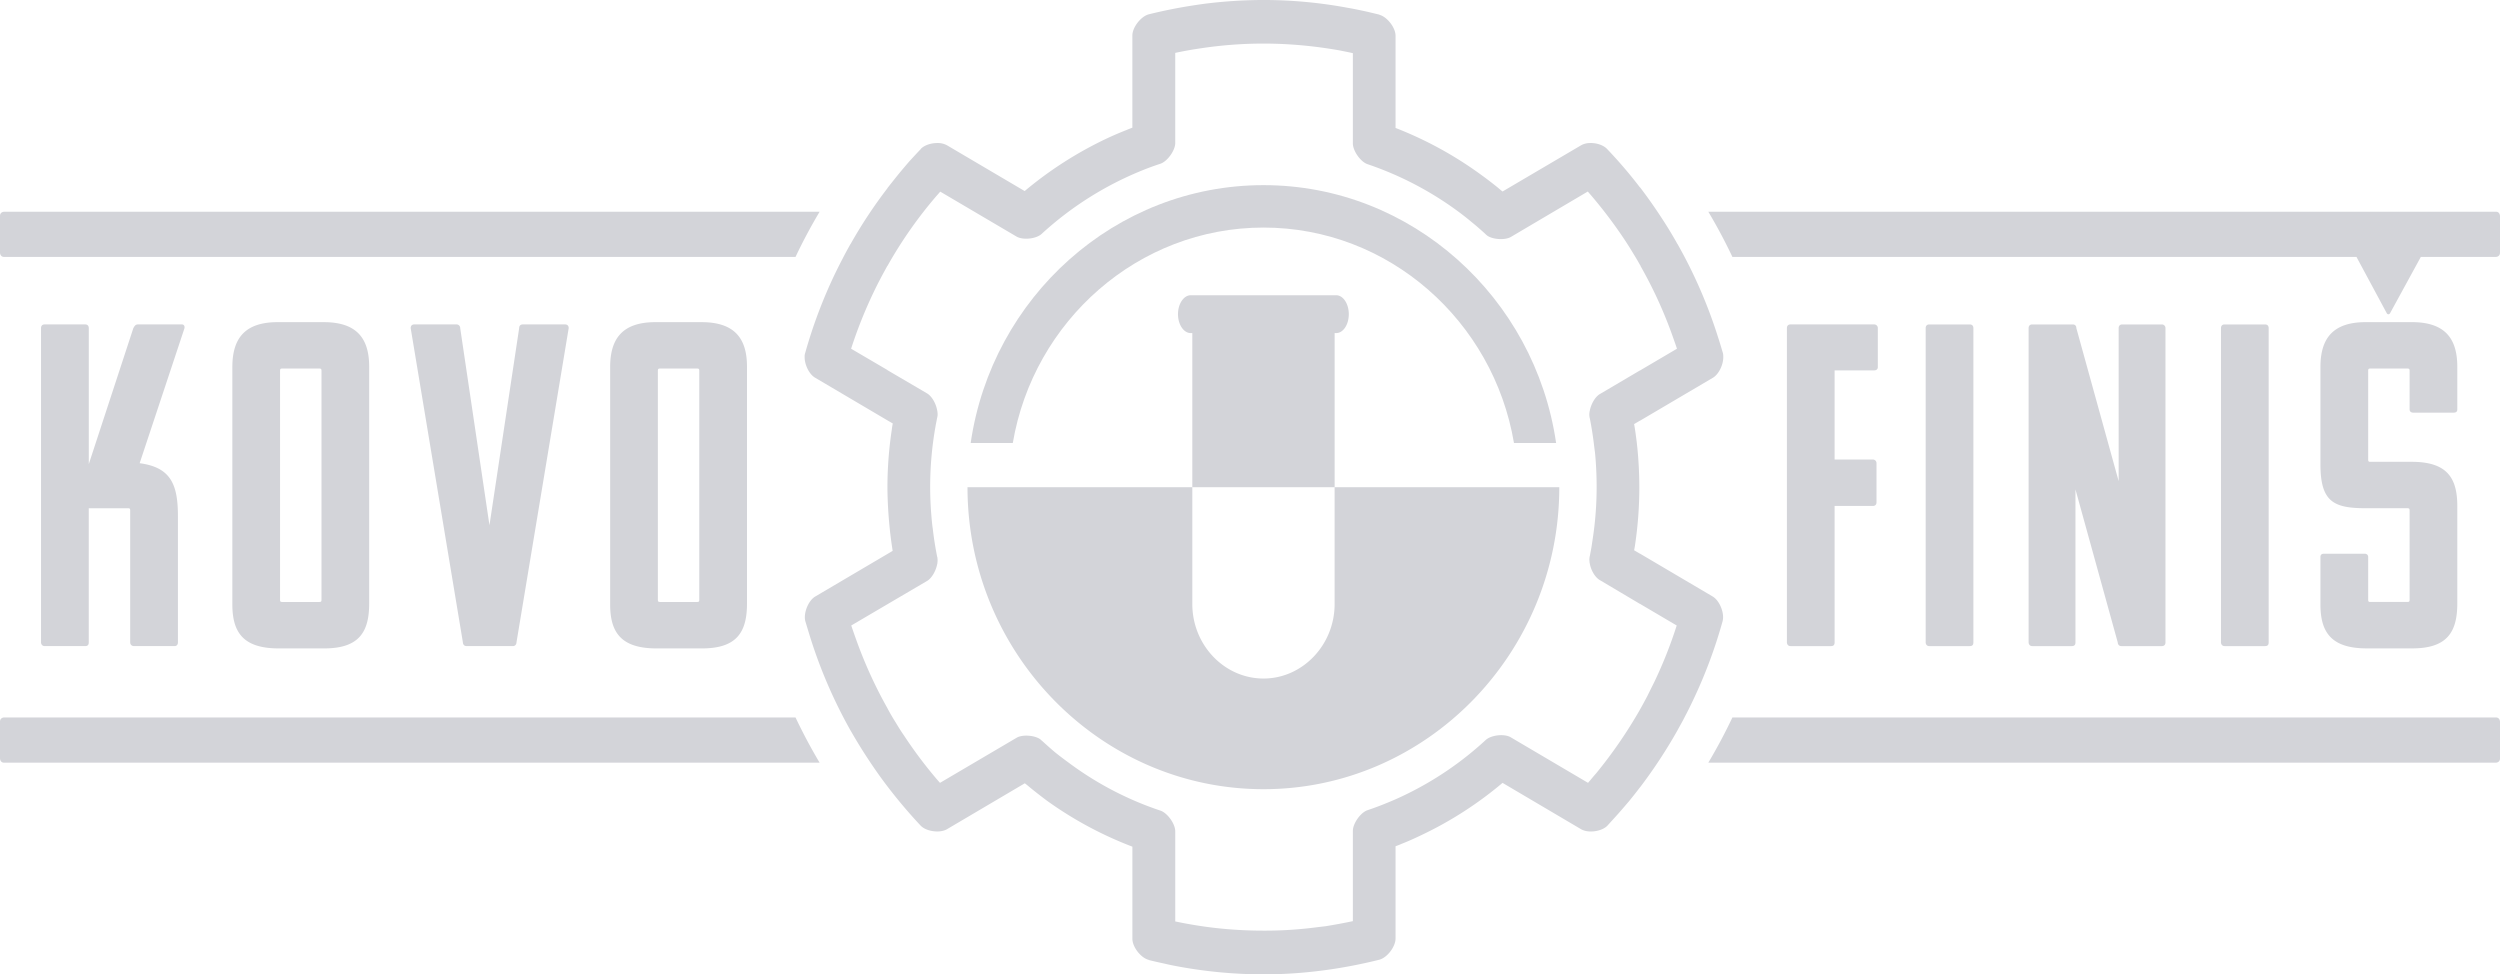
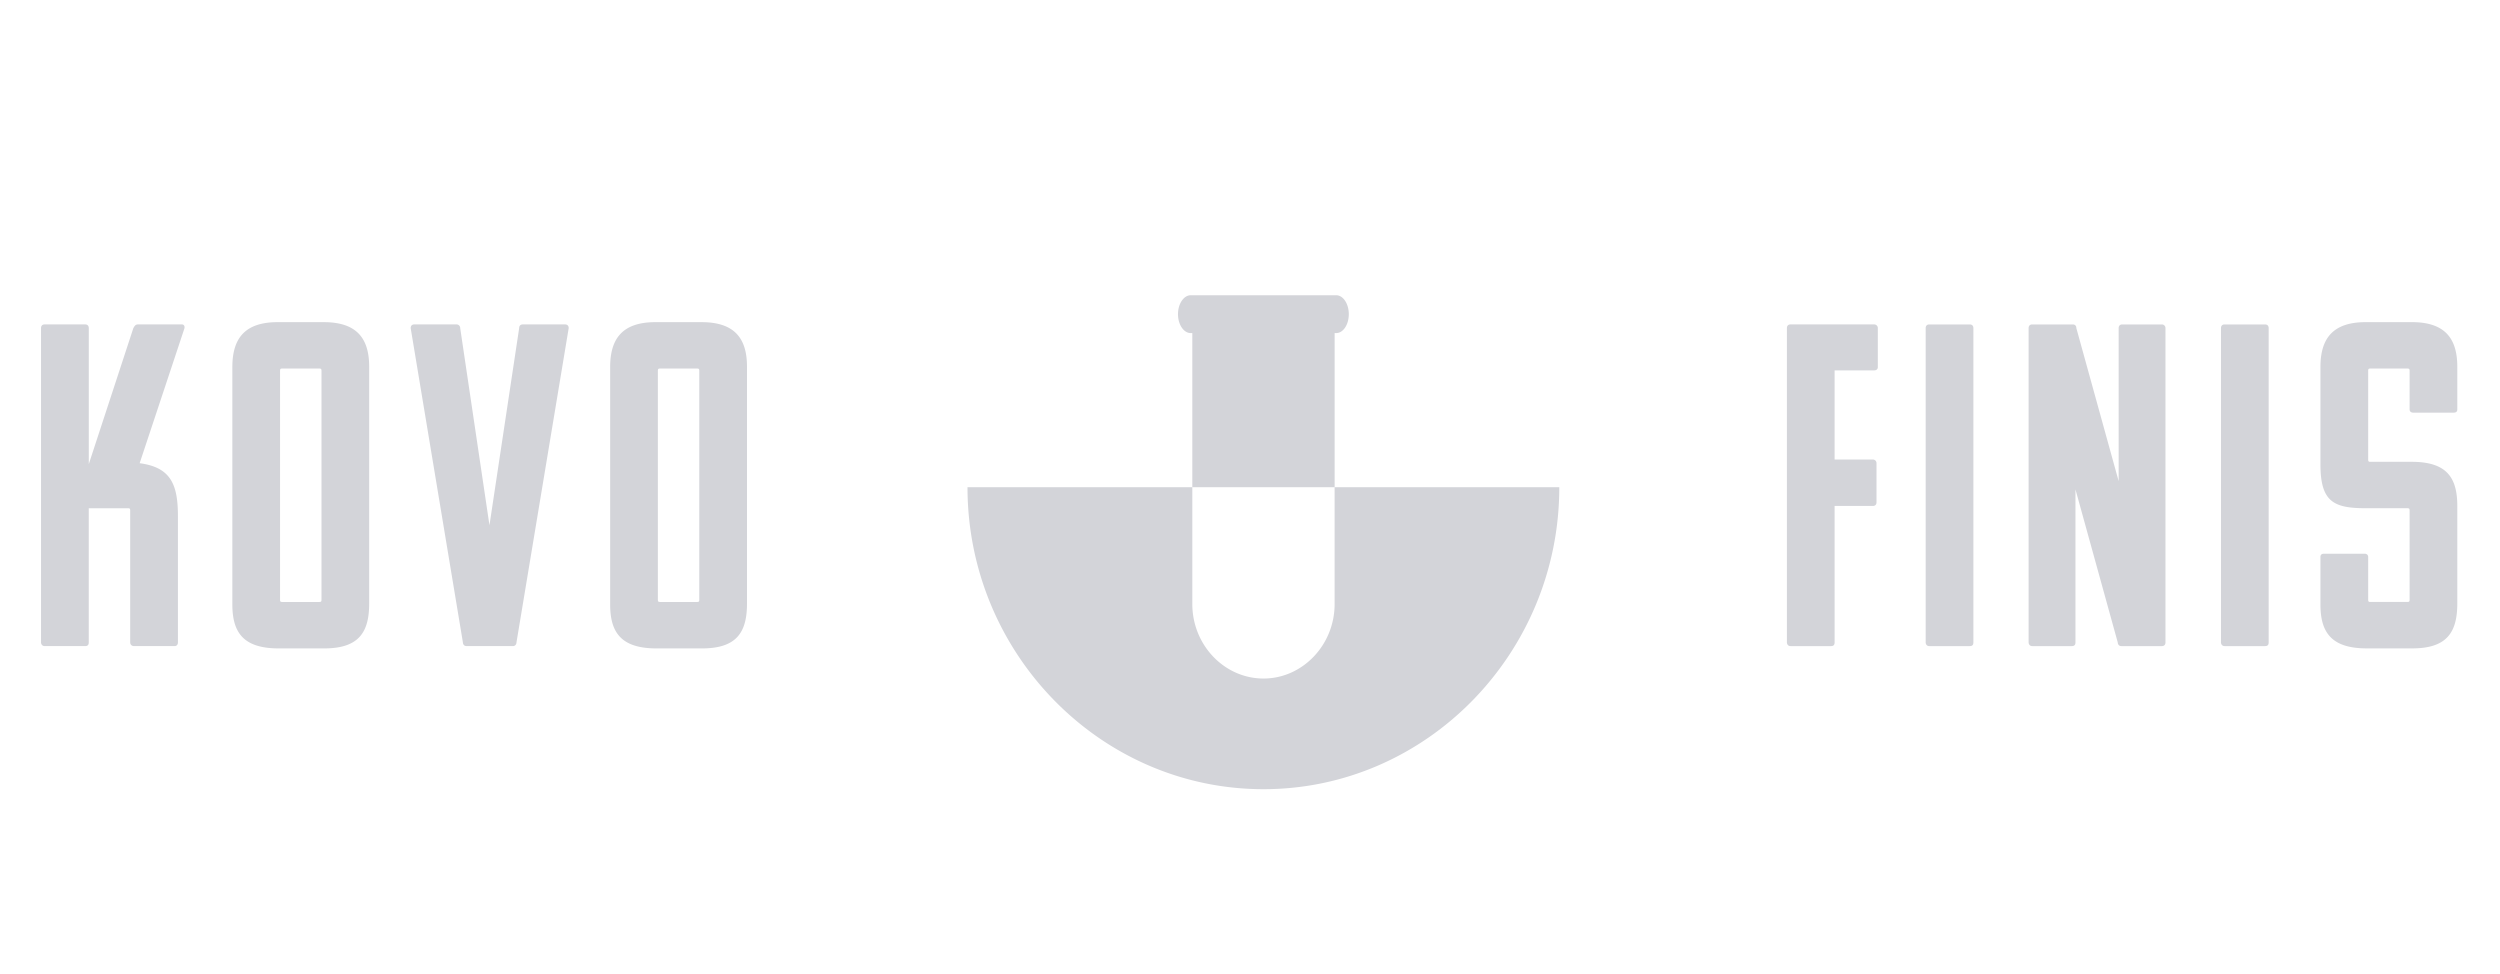
<svg xmlns="http://www.w3.org/2000/svg" width="195" height="76" fill="none">
  <path d="M21.67 25.127c-2.6 0-3.547 1.29-3.547 3.512v18.496c0 2.149.807 3.441 3.616 3.441h3.547c2.738 0 3.51-1.292 3.51-3.514V28.605c0-2.188-.946-3.477-3.544-3.477H21.67zm3.406 21.65c0 .142-.036.177-.176.177h-2.88c-.14 0-.176-.035-.176-.178v-17.85c0-.144.036-.18.176-.18h2.88c.14 0 .176.036.176.18v17.85zM14.193 25.305h-3.44c-.212 0-.282.18-.352.287l-3.476 10.61v-10.61c0-.18-.106-.287-.28-.287H3.482c-.176 0-.282.107-.282.287v24.515c0 .11.071.288.282.288h3.161c.175 0 .28-.073.28-.288V39.643H9.98c.14 0 .175.037.175.177v10.286c0 .182.14.288.28.288h3.197c.14 0 .246-.106.246-.288V40.25c0-2.473-.563-3.799-2.985-4.12l3.476-10.467c.07-.179 0-.358-.176-.358zm26.584 0c-.176 0-.282.107-.282.287L38.178 40.97l-2.282-15.378a.28.28 0 00-.282-.287h-3.299c-.177 0-.282.107-.282.287l4.073 24.515c0 .11.07.288.28.288h3.619c.21 0 .28-.178.28-.288l4.073-24.515c0-.18-.105-.287-.281-.287h-3.3zm10.361-.178c-2.597 0-3.546 1.29-3.546 3.512v18.496c0 2.149.808 3.441 3.616 3.441h3.548c2.738 0 3.51-1.292 3.51-3.514V28.605c0-2.188-.948-3.477-3.546-3.477h-3.582zm3.406 21.65c0 .142-.034.177-.175.177H51.49c-.14 0-.176-.035-.176-.178v-17.85c0-.144.036-.18.176-.18h2.88c.14 0 .174.036.174.18v17.85zm122.131 3.618c.177 0 .281-.072.281-.288V25.593c0-.18-.104-.287-.281-.287h-3.16c-.175 0-.279.108-.279.287v24.516c0 .108.07.287.279.287h3.16zm-15.071 0c.175 0 .282-.072.282-.288V38.174l3.298 11.934c0 .11.071.288.281.288h3.161c.141 0 .281-.072.281-.288V25.593a.28.28 0 00-.281-.287h-3.09c-.175 0-.281.108-.281.287V37.53l-3.3-11.937c0-.18-.106-.287-.28-.287h-3.161c-.178 0-.282.108-.282.287v24.516c0 .108.071.287.282.287h3.09zm22.832-7.205h-3.16c-.174 0-.282.072-.282.253v3.692c0 2.148.808 3.44 3.616 3.44h3.546c2.742 0 3.513-1.292 3.513-3.513v-7.597c0-2.153-.771-3.442-3.546-3.442h-3.231c-.14 0-.174-.037-.174-.18v-6.918c0-.143.034-.179.174-.179h2.879c.14 0 .178.036.178.179v3.01c0 .18.14.252.278.252h3.16c.178 0 .282-.072.282-.251v-3.334c0-2.186-.949-3.475-3.546-3.475h-3.583c-2.597 0-3.546 1.29-3.546 3.511v7.563c0 2.939 1.019 3.441 3.546 3.441h3.231c.14 0 .178.038.178.18v6.954c0 .143-.038.177-.178.177h-2.879c-.14 0-.174-.034-.174-.177v-3.333c0-.18-.141-.253-.281-.253h-.001zm-38.246-14.3c.14 0 .28-.072.28-.251v-3.047a.28.28 0 00-.28-.287h-6.532c-.175 0-.279.108-.279.287v24.516c0 .109.07.288.279.288h3.159c.178 0 .282-.073.282-.288V39.465h2.986c.142 0 .282-.073.282-.288v-3.046a.28.28 0 00-.282-.288h-2.986v-6.954h3.091zm7.453 21.505c.177 0 .281-.072.281-.288V25.593c0-.18-.104-.287-.281-.287h-3.161c-.174 0-.279.108-.279.287v24.516c0 .108.068.287.279.287h3.161zM104.101 38V25.98h.124c.541 0 .981-.657.981-1.476 0-.807-.44-1.475-.981-1.475H92.877c-.542 0-.994.668-.994 1.475 0 .819.452 1.477.994 1.477H93V38h11.1zm-.001 9.117c0 3.192-2.507 5.809-5.545 5.809-3.059 0-5.554-2.617-5.554-5.809V38H75.465c0 12.968 10.376 23.557 23.09 23.557 12.703 0 23.07-10.59 23.07-23.557H104.1v9.117z" fill="#D3D4D9" />
-   <path d="M98.554 17.75c9.769 0 17.93 7.283 19.536 16.804h3.287c-1.651-11.352-11.271-20.113-22.823-20.113-11.573 0-21.193 8.76-22.841 20.113h3.285c1.615-9.521 9.779-16.804 19.556-16.804z" fill="#D3D4D9" />
-   <path d="M133.594 46.53l-5.669-3.344h-.012l-.452-.266c.045-.22.069-.365.081-.471.215-1.465.326-2.95.326-4.45a31.98 31.98 0 00-.159-3.11c-.033-.277-.043-.438-.056-.497-.056-.438-.111-.875-.192-1.313l.452-.266h.012l5.69-3.353c.441-.265.792-.98.801-1.567v-.082c0-.104-.009-.195-.033-.287-.102-.335-.215-.739-.372-1.211a37.817 37.817 0 00-3.161-7.273l-.012-.012a33.646 33.646 0 00-1.367-2.234 38.349 38.349 0 00-1.546-2.18h-.012a35.84 35.84 0 00-2.564-2.997c-.292-.31-.857-.483-1.352-.46h-.012a1.451 1.451 0 00-.655.173l-6.131 3.607c-.124-.093-.239-.196-.363-.3a30.307 30.307 0 00-1.355-1.036 29.403 29.403 0 00-6.628-3.621V2.79c0-.636-.653-1.476-1.264-1.637V1.14c-.394-.092-.801-.196-1.231-.288-.34-.07-.746-.161-1.232-.242a35.793 35.793 0 00-6.33-.61h-.469a37.49 37.49 0 00-4.333.288c-.17.023-.417.057-.723.104a38.975 38.975 0 00-3.67.726c-.61.161-1.276 1.014-1.276 1.649v7.192c-.146.056-.304.115-.462.184a25.76 25.76 0 00-1.58.68 29.669 29.669 0 00-6.359 4.08l-6.063-3.573a1.51 1.51 0 00-.745-.174h-.012c-.474 0-.98.161-1.264.438l-.01.023c-.385.404-.668.715-.87.933-.204.232-.485.566-.824.97-.305.379-.61.76-.915 1.15v.013a36.921 36.921 0 00-2.879 4.357l-.013.012c-.011.022.013-.035-.045.079-.18.324-.372.669-.575 1.072-.249.473-.44.866-.587 1.165a38.19 38.19 0 00-2.315 6.155.8.8 0 00-.045.287v.082c.011.588.361 1.303.813 1.567l5.646 3.33.417.243a4.577 4.577 0 00-.078.484 30.542 30.542 0 00-.34 4.333v.288c.012.981.068 1.982.17 2.996.034.313.046.485.056.508.046.438.114.876.181 1.327l-.406.241-5.635 3.321c-.542.321-.937 1.31-.768 1.933.102.336.226.75.372 1.225a38.026 38.026 0 003.186 7.351s.01 0 .01.012a39.89 39.89 0 001.356 2.201c.474.718.959 1.409 1.479 2.088a39.711 39.711 0 002.585 3.054c.283.3.814.46 1.298.46h.012c.27 0 .531-.058.722-.16l6.098-3.598c.124.094.25.197.373.302.475.39.925.736 1.344 1.05a29.28 29.28 0 006.673 3.592v7.181c0 .647.665 1.5 1.276 1.648v.012c.418.105.825.195 1.208.278.44.105.847.183 1.23.252a36.79 36.79 0 006.515.589h.073a35.53 35.53 0 004.513-.3c.179-.021.43-.058.745-.103a39.292 39.292 0 003.704-.74c.61-.16 1.263-1.013 1.263-1.656v-7.193c.16-.06.316-.116.464-.186.474-.183.993-.415 1.57-.692a29.182 29.182 0 006.312-4.066l6.152 3.63c.172.09.395.15.634.16h.012c.495.023 1.072-.139 1.364-.437l.023-.023.846-.933c.328-.37.598-.692.826-.957.294-.357.575-.716.857-1.085v-.009h.012a39.073 39.073 0 002.878-4.37v-.012c.012-.022 0 .035.048-.079.224-.403.427-.76.586-1.084.204-.38.395-.771.587-1.174a37.865 37.865 0 002.336-6.227c.172-.623-.223-1.612-.766-1.933zm-4.561 6.672c-.172.346-.351.703-.532 1.074-.214.403-.406.76-.576 1.058l-.012.012c0 .01-.005.018-.009.028a36.088 36.088 0 01-3.4 4.941c-.192.216-.363.424-.507.598h-.012v.012a.987.987 0 00-.115.139l-6.029-3.553c-.494-.297-1.524-.183-1.954.208a25.772 25.772 0 01-6.399 4.334 22.46 22.46 0 01-1.392.61c-.473.196-.949.37-1.432.533-.542.183-1.14 1.035-1.14 1.612v7.041c-.701.151-1.403.277-2.112.394-.16.02-.371.045-.666.079a31.054 31.054 0 01-4.191.268c-2.032 0-4.008-.176-5.94-.533-.337-.057-.653-.127-.946-.184v-7.029c0-.59-.61-1.432-1.153-1.615a25.451 25.451 0 01-6.933-3.573c-.44-.322-.846-.623-1.209-.912-.338-.274-.71-.61-1.14-1.001v.012c-.021-.025-.043-.045-.067-.07-.417-.334-1.422-.415-1.874-.138l-5.974 3.516c-.067-.08-.135-.15-.203-.231v-.013h-.012a34.266 34.266 0 01-2.595-3.455c-.194-.277-.407-.61-.634-.993a17.883 17.883 0 01-.609-1.038c-.011-.02-.023-.056-.045-.08v-.01a34.677 34.677 0 01-2.484-5.477 55.79 55.79 0 01-.34-.977l2.824-1.66 3.105-1.824c.361-.216.689-.805.778-1.323l.012-.012v-.056a1.33 1.33 0 000-.416v-.036s0-.011-.012-.011a26.12 26.12 0 01-.349-2.223 6.986 6.986 0 01-.056-.44c-.09-.899-.146-1.82-.146-2.776V38a26.94 26.94 0 01.416-4.736c.024-.161.08-.403.135-.715.012 0 .012-.011.012-.011v-.01h-.012c.012 0 .012 0 .012-.013v-.022c.012-.024.012-.048.012-.048s0 .024-.012.035v-.011s.012-.012.012-.024c.01-.103.01-.219-.012-.333v-.058c0-.01 0-.01-.012-.01-.077-.532-.406-1.12-.778-1.35l-3.105-1.821v-.01L66.386 27.2a35.308 35.308 0 011.728-4.345c.214-.45.395-.806.53-1.059.158-.311.352-.658.565-1.05h.012v-.011c.011-.012.011-.024.011-.035v.023a33.689 33.689 0 013.872-5.508c.012 0 .012 0 .012-.012.079-.082.148-.174.225-.255l5.951 3.505c.496.289 1.513.184 1.942-.196A26.019 26.019 0 0189.07 13.3c.476-.196.96-.369 1.446-.53.543-.184 1.153-1.038 1.153-1.613V4.125a30.864 30.864 0 012.065-.368 32.723 32.723 0 014.81-.358h.01c2.069.001 4.055.197 5.986.542.27.059.598.116.984.207v7.043c0 .576.598 1.43 1.14 1.614a25.889 25.889 0 016.897 3.562c.396.288.802.599 1.185.921.363.29.714.6 1.086.935.034.034.067.069.135.126.406.333 1.411.403 1.874.137l6.009-3.548c.043.056.088.104.135.16v.013h.012a36.118 36.118 0 012.72 3.584c.226.345.441.68.633 1.003.204.333.395.645.563.956l.012.012.043.08h-.009a34.23 34.23 0 012.517 5.51c.112.321.228.633.327.944l-2.878 1.695h-.012l-3.127 1.843c-.374.22-.701.807-.789 1.338 0 0 0 .01-.012.01v.047a1.136 1.136 0 000 .403v.035c.012 0 .012.012.012.012.143.714.259 1.452.347 2.213.036.265.048.414.059.438.089.887.135 1.81.135 2.765a26.81 26.81 0 01-.293 3.944c-.057.38-.092.631-.113.75a55.16 55.16 0 01-.135.725l-.012.012v.032a.068.068 0 00-.007.027c.001-.004.002-.01.007-.015v.037c-.024.102-.012.207 0 .322v.056c.012.012.012.012.012.025.076.528.406 1.116.79 1.334l3.126 1.856h.012l2.858 1.685a34.323 34.323 0 01-1.75 4.413zM.327 55.96s-.327 0-.327.334v2.86s0 .336.327.336H63.93a42.502 42.502 0 01-1.88-3.53H.328zm194.345 0h-59.543a42.664 42.664 0 01-1.881 3.53h61.424s.328 0 .328-.335v-2.861s0-.334-.328-.334zM.327 20.042H62.05a41.892 41.892 0 011.88-3.527H.326s-.327 0-.327.333v2.859s0 .335.327.335zm194.344-3.529h-61.423a42.043 42.043 0 011.88 3.528h48.678l2.349 4.367c.071.143.212.143.282 0l2.386-4.367h5.848s.328 0 .328-.334v-2.86s0-.334-.328-.334z" fill="#D3D4D9" />
</svg>